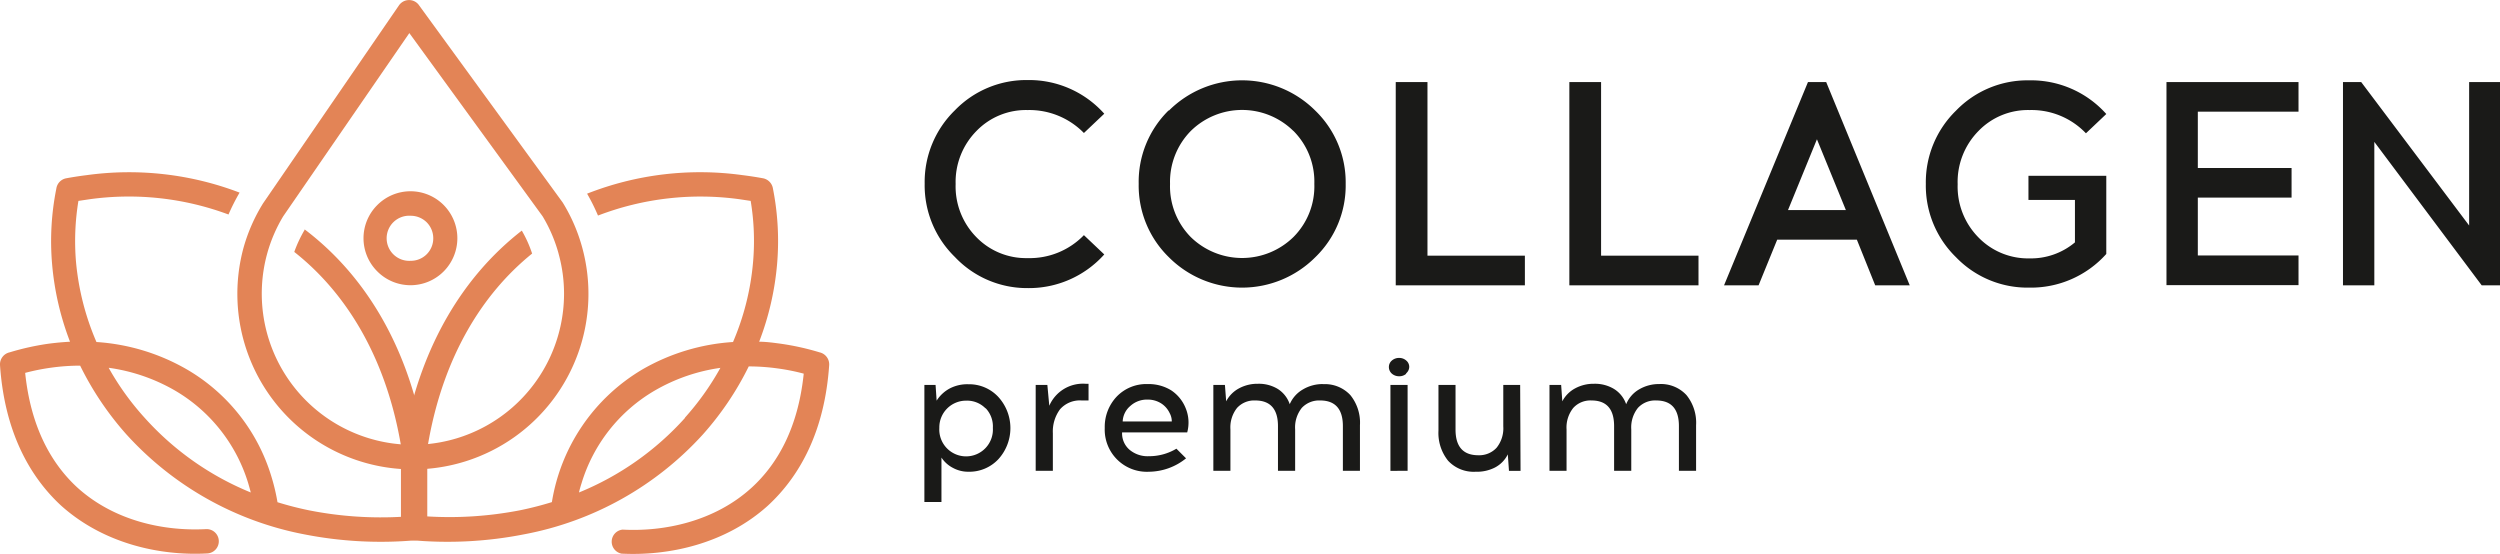
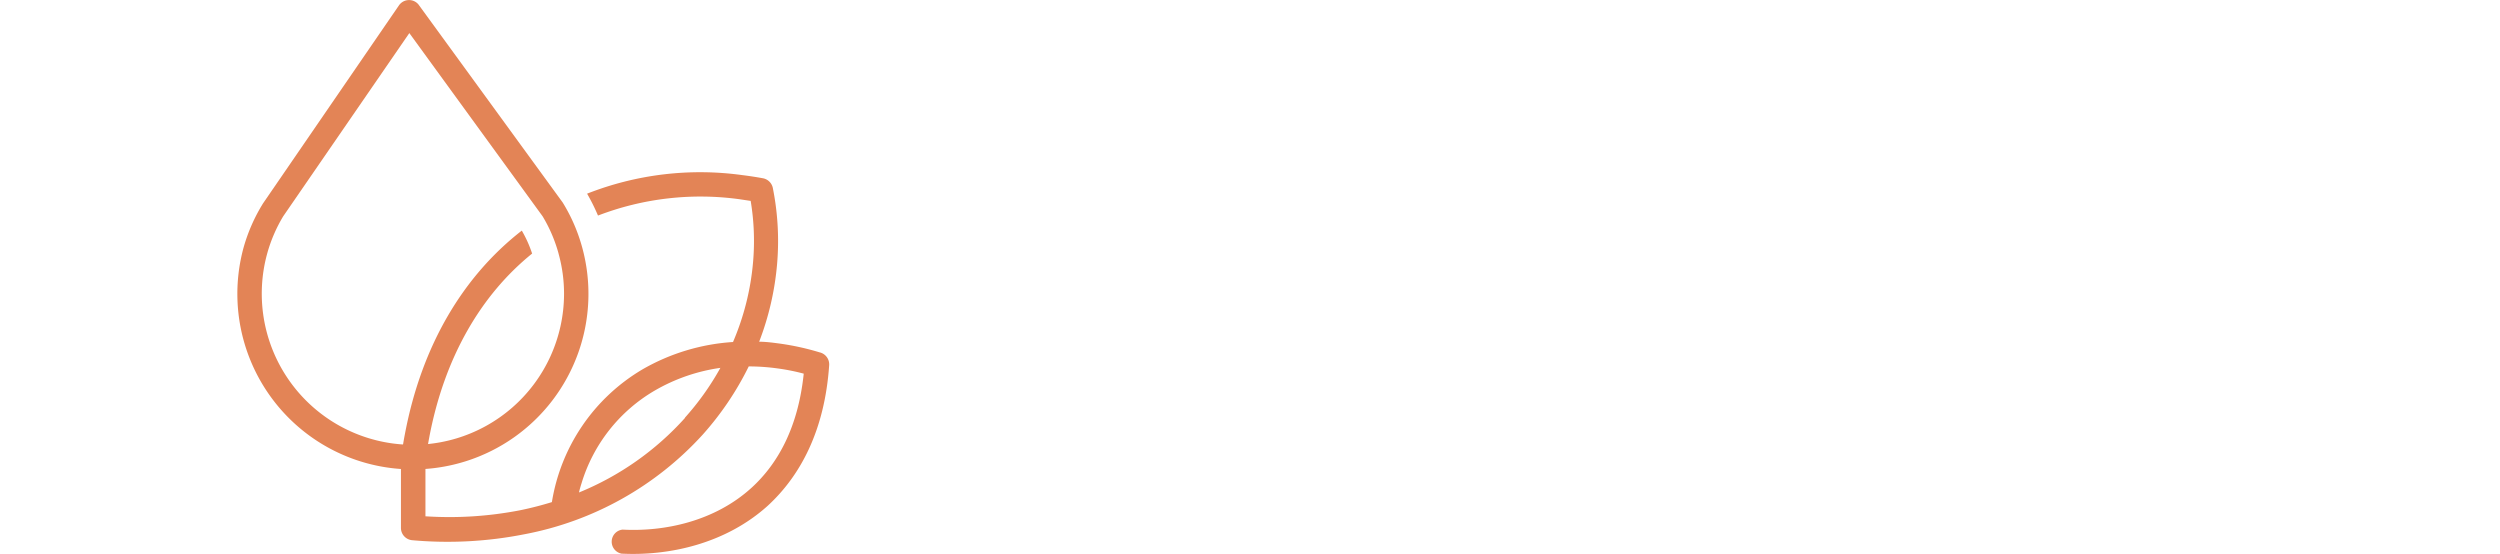
<svg xmlns="http://www.w3.org/2000/svg" id="Слой_1" data-name="Слой 1" viewBox="0 0 259.2 57.41">
  <defs>
    <style>.cls-1{fill:#e38456;}.cls-2{fill:#1a1a18;}</style>
  </defs>
  <path class="cls-1" d="M71,43.41a28.1,28.1,0,0,0,3.69-5.18,18.76,18.76,0,0,0-6.8,2.35,16.74,16.74,0,0,0-7.6,9.63c-.1.31-.19.62-.26.94a30,30,0,0,0,11-7.74M41.57,54.84V47.92a1.18,1.18,0,0,1,0-.27c.12-.88.25-1.73.41-2.55h0C43.75,35.75,48.13,28.64,54.1,24a12.39,12.39,0,0,1,1.07,2.38c-5.25,4.24-9.1,10.7-10.68,19.14-.15.8-.28,1.6-.38,2.4v5.7A38.27,38.27,0,0,0,53.89,53c1.14-.23,2.25-.52,3.33-.85A19.61,19.61,0,0,1,66.59,38.4,21.54,21.54,0,0,1,76,35.55a26.85,26.85,0,0,0,2.08-8.31,25.24,25.24,0,0,0-.25-6.32l-1.13-.17A29.64,29.64,0,0,0,62,22.44a20.86,20.86,0,0,0-1.13-2.27A32,32,0,0,1,77,18.25c.73.09,1.44.2,2.14.33a1.29,1.29,0,0,1,1,1.07,28,28,0,0,1,.43,7.8,29.31,29.31,0,0,1-1.86,8.07c.75,0,1.5.11,2.26.21a27,27,0,0,1,4,.89,1.28,1.28,0,0,1,1,1.31c-.46,6.81-3,11.48-6.33,14.56-4.41,4-10.31,5.25-15.2,5A1.26,1.26,0,0,1,64.55,55c4.32.23,9.52-.84,13.36-4.33,2.77-2.52,4.85-6.32,5.42-11.84a21.5,21.5,0,0,0-2.7-.54,21.83,21.83,0,0,0-3-.21,31.39,31.39,0,0,1-4.77,7.07A33.34,33.34,0,0,1,54.38,55.48a41,41,0,0,1-11.64.62A1.28,1.28,0,0,1,41.57,54.84Z" transform="translate(0 -0.09)" />
-   <path class="cls-1" d="M11.27,38.23A28.1,28.1,0,0,0,15,43.41a30,30,0,0,0,11,7.74c-.08-.32-.17-.63-.26-.94a16.78,16.78,0,0,0-7.6-9.63,18.87,18.87,0,0,0-6.81-2.35M41.83,53.66V48c-.1-.8-.23-1.6-.38-2.4C39.85,37,35.89,30.45,30.51,26.21a13.14,13.14,0,0,1,1.07-2.28l0-.06c6.08,4.6,10.55,11.77,12.32,21.23h0c.15.82.28,1.67.4,2.55a1.18,1.18,0,0,1,0,.27v6.92a1.27,1.27,0,0,1-1.16,1.26,41.08,41.08,0,0,1-11.65-.62A33.37,33.37,0,0,1,13.08,45.1,31.72,31.72,0,0,1,8.31,38a21.94,21.94,0,0,0-3,.21,22.24,22.24,0,0,0-2.7.54C3.18,44.3,5.27,48.1,8,50.62c3.84,3.49,9,4.56,13.36,4.33a1.26,1.26,0,1,1,.13,2.52c-4.88.27-10.78-1-15.2-5C3,49.41.46,44.74,0,37.93a1.28,1.28,0,0,1,1-1.31,27,27,0,0,1,4-.89c.76-.1,1.51-.17,2.26-.21a29.31,29.31,0,0,1-1.86-8.07,27.67,27.67,0,0,1,.44-7.8,1.27,1.27,0,0,1,1-1.07c.7-.13,1.41-.24,2.14-.33a32.13,32.13,0,0,1,15.86,1.81,22,22,0,0,0-1.15,2.27A29.59,29.59,0,0,0,9.27,20.75l-1.14.17a25.72,25.72,0,0,0-.25,6.32A27.14,27.14,0,0,0,10,35.55a21.54,21.54,0,0,1,9.39,2.85,19.27,19.27,0,0,1,8.74,11.07,20.7,20.7,0,0,1,.64,2.69c1.07.33,2.18.62,3.32.85A38.27,38.27,0,0,0,41.83,53.66Z" transform="translate(0 -0.09)" />
  <path class="cls-1" d="M57.91,26.37a15.32,15.32,0,0,0-1.65-3.85l-13.82-19-13.08,19a15.56,15.56,0,0,0-1.65,3.83,15.67,15.67,0,1,0,30.77,4.22,15.53,15.53,0,0,0-.57-4.19m.5-5.18a17.85,17.85,0,0,1,1.94,4.5,18.2,18.2,0,1,1-35.08,0,17.89,17.89,0,0,1,2-4.52L41.37.64A1.27,1.27,0,0,1,43.13.32a1.25,1.25,0,0,1,.34.35L58.35,21.1Z" transform="translate(0 -0.09)" />
-   <path class="cls-1" d="M44.24,23.14a2.36,2.36,0,0,0-1.66-.68,2.34,2.34,0,1,0,0,4.67,2.32,2.32,0,0,0,2.34-2.34,2.34,2.34,0,0,0-.68-1.65m-1.66-3.22A4.86,4.86,0,0,1,46,21.35h0a4.88,4.88,0,0,1,0,6.88h0a4.85,4.85,0,0,1-6.88,0h0a4.85,4.85,0,0,1,0-6.88h0A4.86,4.86,0,0,1,42.58,19.92Z" transform="translate(0 -0.09)" />
-   <path class="cls-2" d="M172,39.91a3.6,3.6,0,0,1,2.85,1.14,4.54,4.54,0,0,1,1,3.13V48.9h-1.78V44.27c0-1.77-.78-2.66-2.36-2.66a2.42,2.42,0,0,0-1.89.77,3.24,3.24,0,0,0-.69,2.23V48.9h-1.78V44.27c0-1.77-.78-2.66-2.35-2.66a2.4,2.4,0,0,0-1.88.77,3.24,3.24,0,0,0-.7,2.23V48.9h-1.77V40h1.21l.12,1.7a3.19,3.19,0,0,1,1.36-1.36,4,4,0,0,1,1.92-.46,3.82,3.82,0,0,1,2.07.53A3,3,0,0,1,168.6,42,3.16,3.16,0,0,1,170,40.43a4,4,0,0,1,2.05-.52m-14.4,9h-1.2l-.12-1.71a3.08,3.08,0,0,1-1.35,1.37A4.1,4.1,0,0,1,153,49a3.62,3.62,0,0,1-2.86-1.14,4.6,4.6,0,0,1-1-3.13V40h1.77v4.63c0,1.77.79,2.66,2.36,2.66a2.45,2.45,0,0,0,1.89-.77,3.21,3.21,0,0,0,.7-2.23V40h1.75Zm-13.49,0V40h1.78V48.9Zm1.65-10.08a1.07,1.07,0,0,1-.74.27,1.12,1.12,0,0,1-.76-.27.91.91,0,0,1-.31-.69.87.87,0,0,1,.31-.67,1.12,1.12,0,0,1,.76-.27,1.08,1.08,0,0,1,.74.28.85.85,0,0,1,.3.66A.9.9,0,0,1,145.76,38.82Zm-8.63,1.09A3.6,3.6,0,0,1,140,41.05a4.53,4.53,0,0,1,1,3.13V48.9h-1.77V44.27c0-1.77-.79-2.66-2.36-2.66a2.46,2.46,0,0,0-1.9.77,3.24,3.24,0,0,0-.69,2.23V48.9H132.5V44.27c0-1.77-.79-2.66-2.36-2.66a2.41,2.41,0,0,0-1.88.77,3.24,3.24,0,0,0-.69,2.23V48.9H125.8V40H127l.13,1.7a3.19,3.19,0,0,1,1.36-1.36,4,4,0,0,1,1.92-.46,3.78,3.78,0,0,1,2.06.53A3,3,0,0,1,133.72,42a3.23,3.23,0,0,1,1.36-1.53A4,4,0,0,1,137.13,39.91ZM119,41.52a2.56,2.56,0,0,0-1.82.67,2.22,2.22,0,0,0-.78,1.6h5.09a1.76,1.76,0,0,0-.22-.87,2.39,2.39,0,0,0-.87-1A2.57,2.57,0,0,0,119,41.52Zm0-1.61a4.45,4.45,0,0,1,2.43.65,4,4,0,0,1,1.5,1.85,3.9,3.9,0,0,1,.16,2.51h-6.75a2.23,2.23,0,0,0,.77,1.8,2.91,2.91,0,0,0,2,.67,5.51,5.51,0,0,0,2.86-.78l1,1A6.2,6.2,0,0,1,119.13,49a4.37,4.37,0,0,1-4.59-4.54,4.56,4.56,0,0,1,1.23-3.24A4.26,4.26,0,0,1,119,39.91Zm-6.14,1.7h-.71a2.74,2.74,0,0,0-2.25.92,3.87,3.87,0,0,0-.74,2.47v3.9h-1.78V40h1.21l.2,2.16a3.8,3.8,0,0,1,3.77-2.28h.3Zm-10.69.81a2.68,2.68,0,0,0-2-.79,2.77,2.77,0,0,0-2.78,2.83,2.78,2.78,0,1,0,5.55,0A2.74,2.74,0,0,0,102.2,42.42Zm-1.79-2.49a4.12,4.12,0,0,1,3.13,1.32,4.79,4.79,0,0,1,0,6.45A4.12,4.12,0,0,1,100.41,49a3.31,3.31,0,0,1-1.61-.4,3.16,3.16,0,0,1-1.19-1.07v4.61H95.84V40H97l.11,1.63a3.65,3.65,0,0,1,1.37-1.27A3.92,3.92,0,0,1,100.41,39.93Z" transform="translate(0 -0.09)" />
-   <path class="cls-2" d="M259.2,29.67h-1.9L246.17,14.8V29.67h-3.25V8.6h1.89L256,23.47V8.6h3.25ZM227.87,17.51h9.72v3.07h-9.72v6h10.44v3.07H224.62V8.6h13.69v3.07H227.87ZM210.38,8.42a10.45,10.45,0,0,1,8,3.49l-2.11,2a7.8,7.8,0,0,0-5.84-2.41,7.13,7.13,0,0,0-5.31,2.18,7.52,7.52,0,0,0-2.15,5.52,7.5,7.5,0,0,0,2.15,5.5,7.17,7.17,0,0,0,5.31,2.18,7.09,7.09,0,0,0,4.7-1.66V20.82h-4.82v-2.5h8.07v8.1a10.48,10.48,0,0,1-8,3.49,10.28,10.28,0,0,1-7.58-3.15,10.36,10.36,0,0,1-3.13-7.6,10.37,10.37,0,0,1,3.13-7.6A10.3,10.3,0,0,1,210.38,8.42Zm-22,6.11-3,7.34h6Zm-4.12,10.41-1.93,4.73h-3.58l8.7-21.07h1.89L198,29.67h-3.58l-1.9-4.73Zm-8.16,4.73H162.71V8.6H166v18H176.1Zm-18,0H144.71V8.6H148v18H158.1Zm-24-16a7.58,7.58,0,0,0-10.64,0,7.52,7.52,0,0,0-2.15,5.49,7.5,7.5,0,0,0,2.15,5.51,7.61,7.61,0,0,0,10.64,0,7.44,7.44,0,0,0,2.17-5.51A7.45,7.45,0,0,0,134.08,13.64Zm-12.91-2.11a10.74,10.74,0,0,1,15.18,0,10.35,10.35,0,0,1,3.15,7.6,10.34,10.34,0,0,1-3.15,7.6,10.72,10.72,0,0,1-15.18,0,10.36,10.36,0,0,1-3.13-7.6A10.37,10.37,0,0,1,121.17,11.53ZM106.54,8.39a10.45,10.45,0,0,1,7.95,3.49l-2.11,2a7.91,7.91,0,0,0-5.84-2.38,7.14,7.14,0,0,0-5.31,2.18,7.52,7.52,0,0,0-2.15,5.49,7.5,7.5,0,0,0,2.15,5.51,7.17,7.17,0,0,0,5.31,2.17,7.82,7.82,0,0,0,5.84-2.38l2.11,2a10.48,10.48,0,0,1-7.95,3.49A10.28,10.28,0,0,1,99,26.73a10.36,10.36,0,0,1-3.13-7.6A10.37,10.37,0,0,1,99,11.53,10.3,10.3,0,0,1,106.54,8.39Z" transform="translate(0 -0.09)" />
</svg>